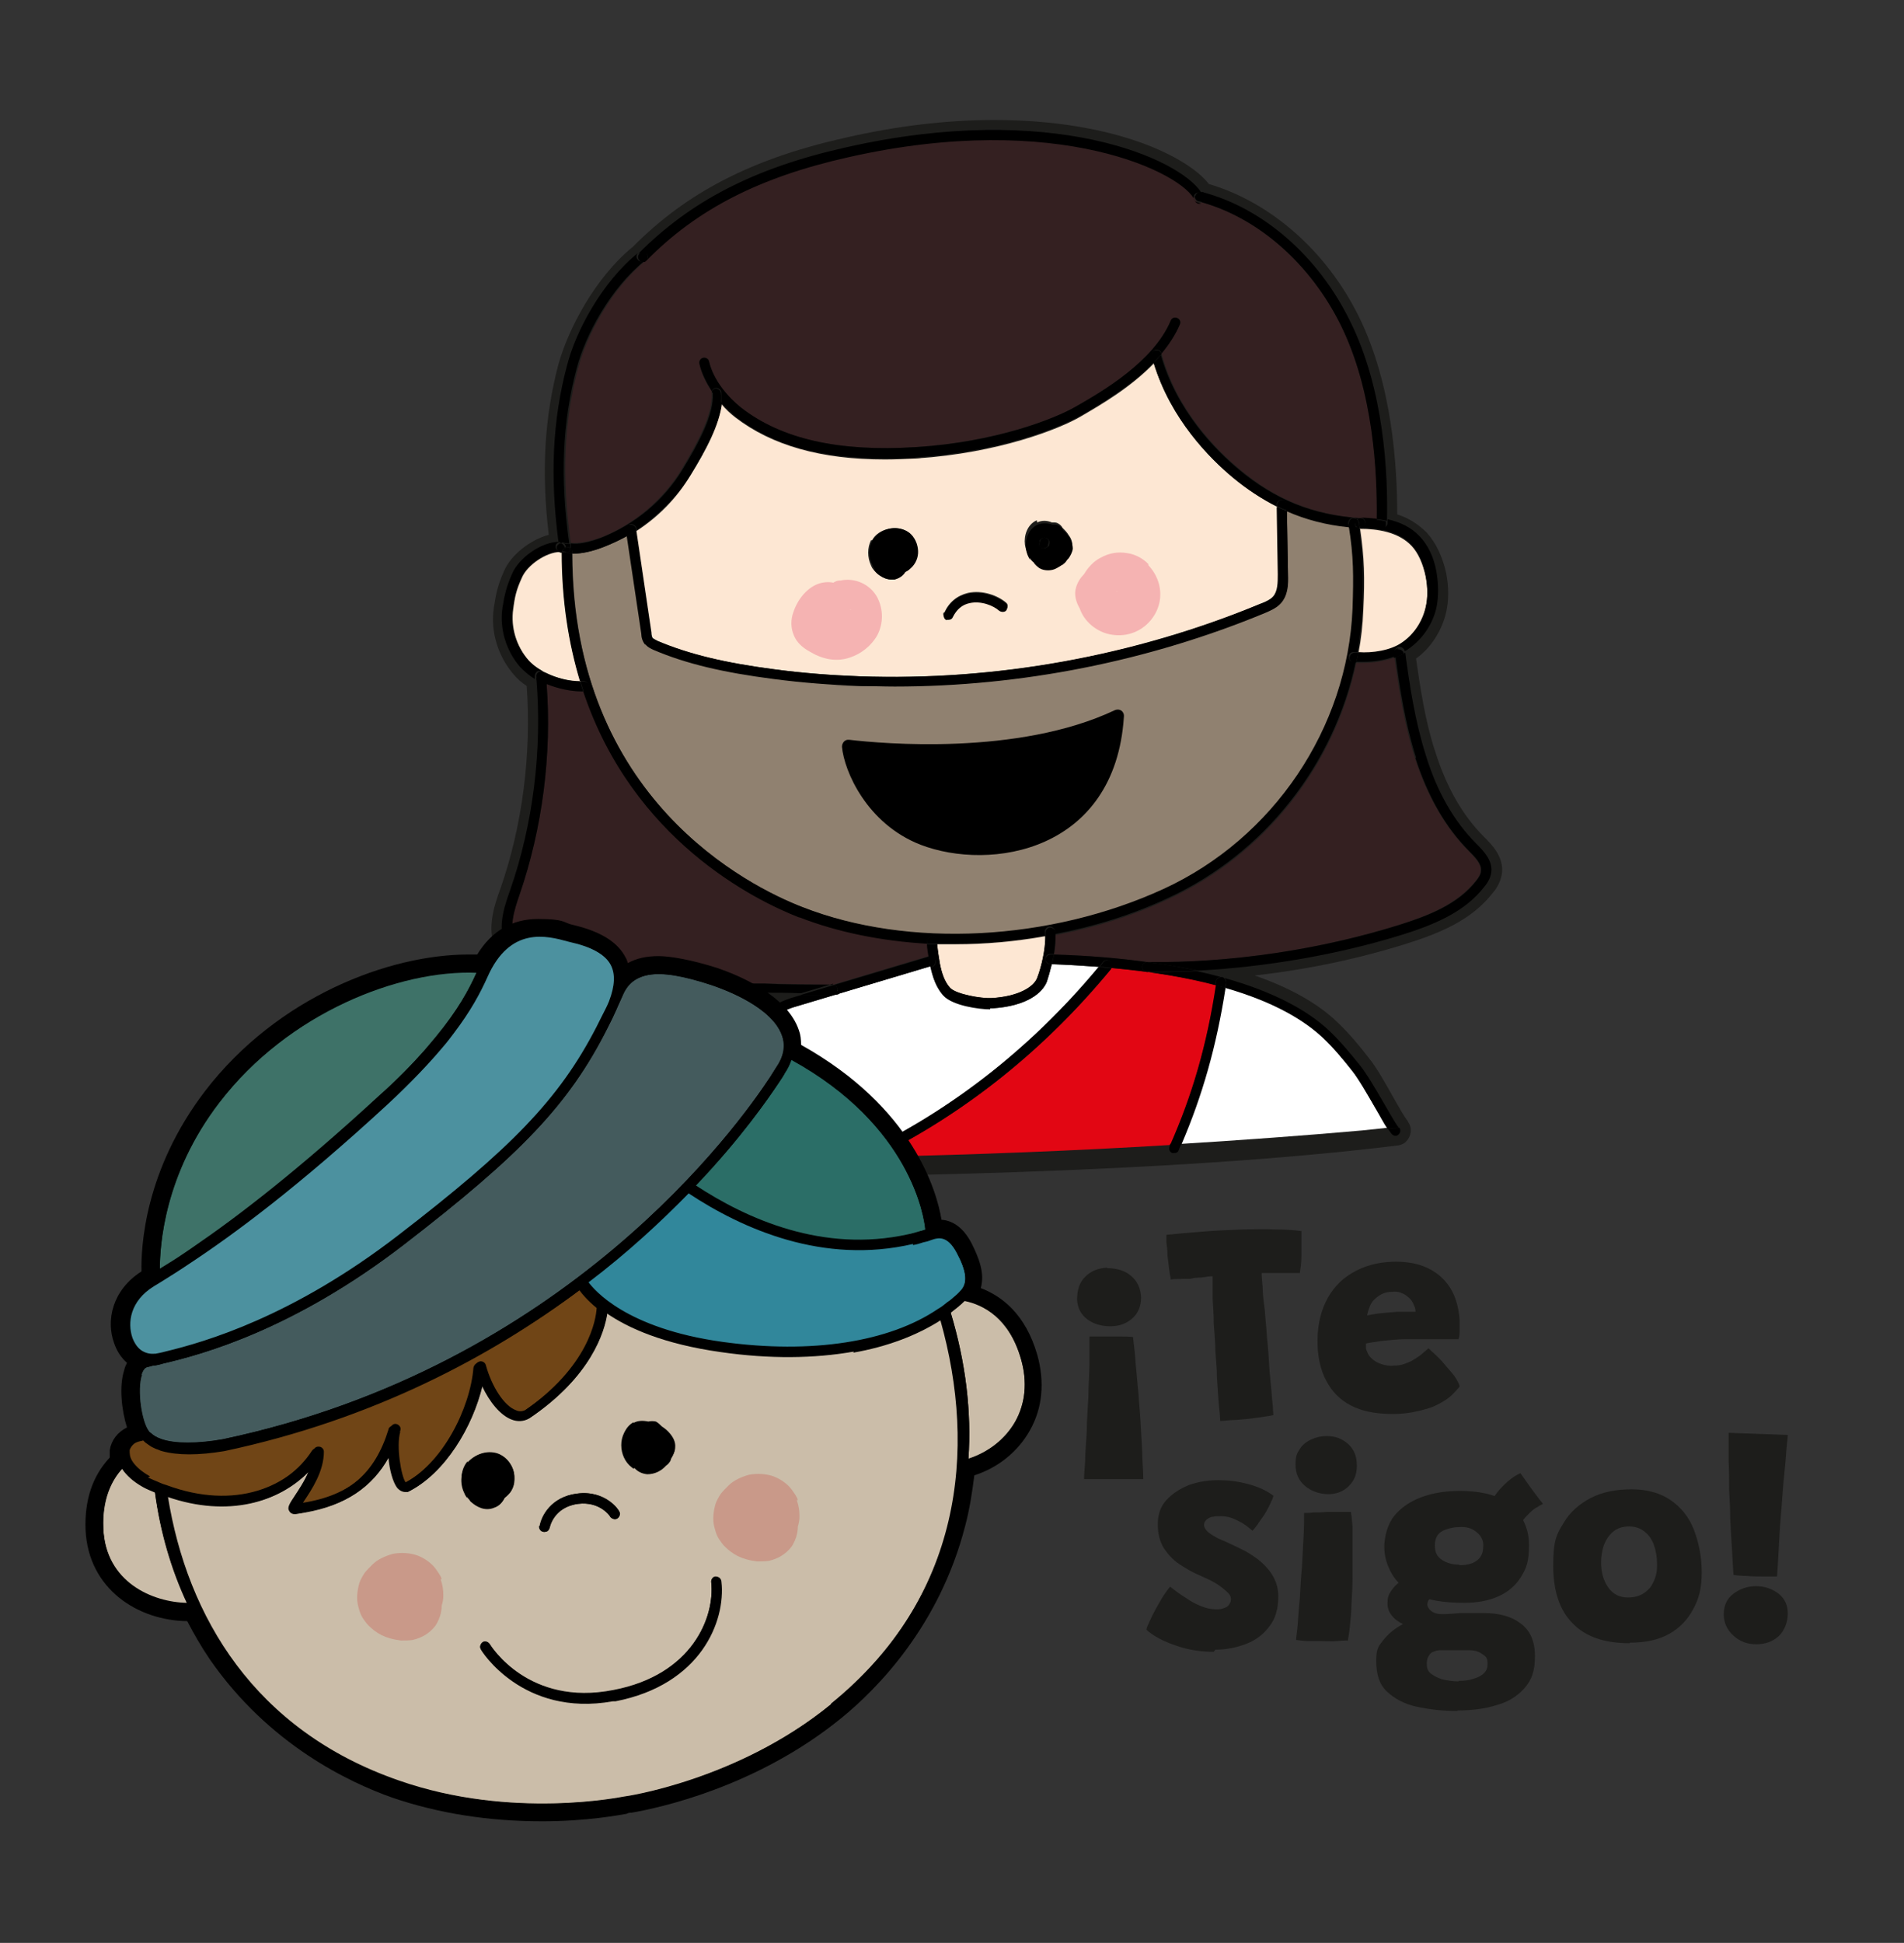
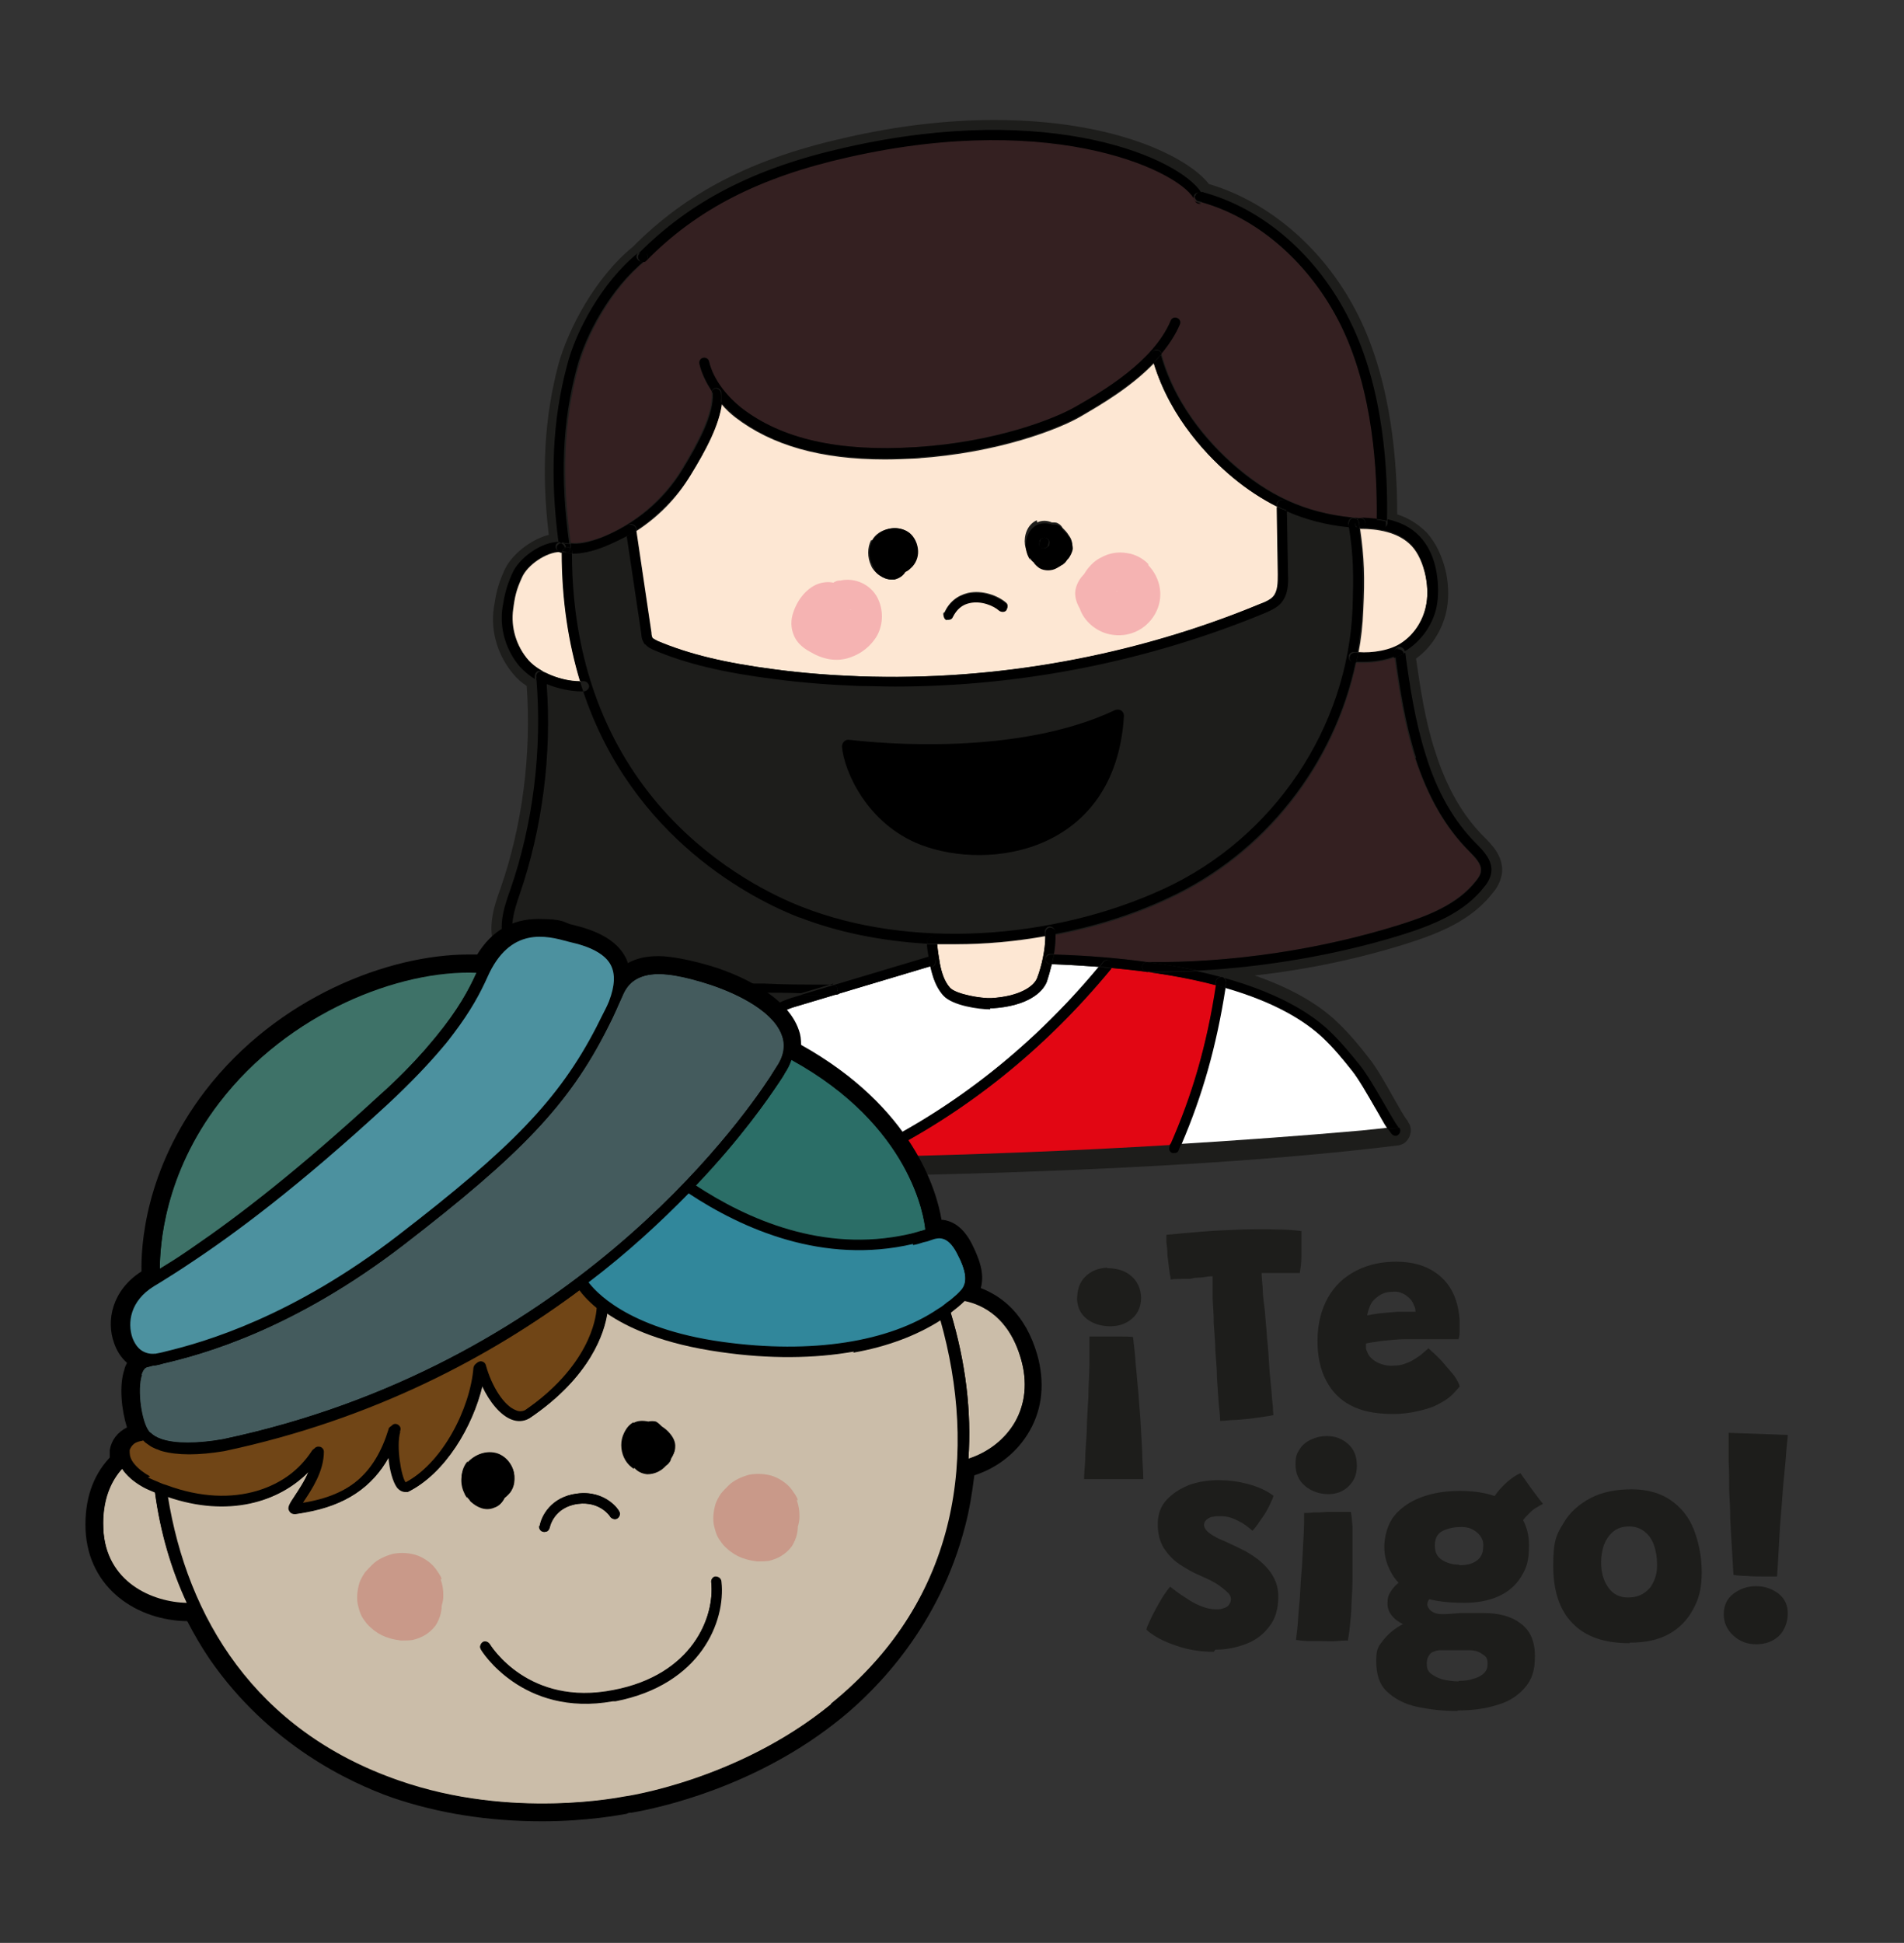
<svg xmlns="http://www.w3.org/2000/svg" id="Capa_1" viewBox="0 0 353.9 361.1">
  <rect x="0" y="0" width="353.9" height="361.1" fill="#333333" stroke="none" />
  <defs>
    <style>      .st0 {        fill: #31879b;      }      .st1 {        fill: #3e7268;      }      .st2 {        fill: #cbbda9;      }      .st3 {        fill: #ababaa;      }      .st4 {        fill: #1d1d1b;      }      .st5 {        fill: #c99989;      }      .st6 {        fill: #342021;      }      .st7 {        fill: #fde7d3;      }      .st8 {        fill: #2b6e67;      }      .st9 {        fill: #704516;      }      .st10 {        fill: #e20613;      }      .st11 {        fill: #fff;      }      .st12 {        fill: #f5b3b2;      }      .st13 {        fill: #4c919f;      }      .st14 {        fill: #908170;      }      .st15 {        fill: #445b5d;      }    </style>
  </defs>
  <g>
    <path class="st4" d="M132.6,218.8c-4.8,0-9.5,0-13.5,0-.4,0-.8-.1-1.2-.3-1.4-.7-2-2.3-1.3-3.7v-.2c3-5.9,9-14.5,14.6-20.9,2.3-2.6,5.8-5.2,9.1-7.1-1.1,0-2.2,0-3.3,0-3.5,0-7.1-.1-10.7-.4-6.1-.5-12-1.6-17.8-2.6l-6.2-1.1c-2.5-.5-7.2-1.3-9.6-5-2.6-4.1-.9-9,.3-12.3,4.1-11.7,5.8-25.1,4.9-37.7-.9-.6-1.7-1.3-2.3-2-3-3.4-4.5-8.1-3.8-12.6.4-2.6.7-4.1,1.9-6.8,1.3-3,4.9-5.8,8.3-6.7-1.4-11.7-.8-21.9,1.8-31.7,1.8-6.5,6.8-16.1,13.8-21.8,10-10.1,22.1-16.4,39.5-20.3,9.6-2.2,18.9-3.3,27.7-3.3,22.6,0,36.1,7,39.9,11.9,11.5,3.4,21.9,12.5,27.9,24.7,6.2,12.6,7.1,27.8,7.1,36.7,2.2.7,4,1.9,5.5,3.4,1.7,1.9,2.9,4.4,3.6,7.5.5,2.6.5,5.1,0,7.3-.8,3.4-2.8,6.6-5.6,8.6.8,5.5,1.7,11.7,3.6,17.4,2.1,6.6,5.1,11.8,9,15.7,1.5,1.5,3.6,3.6,3.4,6.6-.2,1.7-1,3-1.7,3.8-4,5.2-10.1,7.6-16.1,9.5-8.9,2.8-18.4,4.8-28.2,5.9,6.6,2.3,11.8,5.2,15.5,8.8,2.1,2,4,4.3,5.7,6.5,1.4,1.7,3.1,4.7,4.6,7.4,1,1.7,2,3.6,2.7,4.4,0,0,0,0,0,.1.9,1.2.6,2.9-.6,3.9-.6.4-1.2.5-1.4.5-42.8,5.3-103,5.9-126.9,5.9h0Z" />
    <path class="st7" d="M252.8,98.2s0,0,0,0c0,0,0,0,0,0,.8,5.5.9,9.2.6,15.2-.1,2.7-.4,5.4-.9,8,2.5.2,6-.4,8.1-1.8,2.2-1.6,3.8-4,4.4-6.6.4-1.7.4-3.7,0-5.8-.5-2.4-1.4-4.4-2.6-5.7-2.5-2.7-6.6-3.2-9.5-3.2h0s0,0,0,0Z" />
    <path class="st6" d="M111.4,100c6.3-2.4,11.8-7,15.3-12.8,3-5,5.8-10.2,5.6-14.1,0-.1,0-.3,0-.4-1.1-1.5-1.9-3.3-2.3-5.1-.1-.5.2-1,.7-1.1.5-.1,1,.2,1.1.7.8,3.5,3.6,6.8,6,8.6,7.4,5.8,18,8.2,32.4,7.3,14.9-1,25.9-5.3,29.7-7.5,5.1-2.9,14.5-8.4,17.7-16,.2-.5.7-.7,1.2-.5.5.2.7.7.5,1.2-.8,1.9-2,3.7-3.4,5.4,2.8,10.6,10.3,18,14.5,21.5,6.8,5.7,13.8,8.5,22.5,9.1.9,0,1.9,0,3,.2.2-8.5-.6-23.7-6.7-36.1-5.6-11.3-15.2-19.8-25.8-22.8,0,0,0,0,0,0-.5.2-1,0-1.2-.5-2-5-25.3-16.9-64.3-8.1-16.6,3.8-28.3,9.7-37.7,19.3,0,0,0,0,0,0,0,0,0,0,0,0-6.4,5.1-11.1,13.9-12.7,20-2.7,10-3.1,20.4-1.4,32.6,1.6.1,3.3-.2,5.5-1Z" />
    <path class="st7" d="M174.2,175.5c.1,1.2.3,2.4.5,3.6.3,1.6.8,3.3,1.9,4.5,1.2,1.2,5.8,2,7.7,1.9,5-.3,7.9-2.1,8.5-3.8.8-2.1,1.5-5.2,1.5-7.7-5.6,1-11.2,1.5-16.7,1.5-1.1,0-2.3,0-3.4,0Z" />
    <path class="st6" d="M217.2,167.1c-6.6,3.1-13.7,5.3-21,6.7,0,1.2,0,2.4-.3,3.6,6.5.2,12.2.7,17.3,1.4,0,0,0,0,0,0h0c15.5.2,32.1-2.3,46.8-6.9,5.4-1.7,10.9-3.9,14.3-8.2.4-.5.9-1.2.9-1.9.1-1.3-1.1-2.4-2.2-3.6-4.4-4.4-7.7-10.2-10-17.3-2-6.3-3-12.8-3.8-18.7-1.9.7-4,1-5.8,1s-.9,0-1.3,0c-4,19-16.9,35.6-34.9,43.9Z" />
    <path class="st7" d="M121.4,118.6c.2.2.5.3.8.5,5.9,2.5,12.6,4.1,21.8,5.3,5.2.7,10.6,1.1,15.8,1.3,25.3.9,51.1-3.7,74.6-13.5.9-.4,1.7-.8,2.3-1.3.9-1,.9-2.5.9-4.2l-.2-12.5c-2.8-1.4-5.5-3.2-8.2-5.4-4.2-3.5-11.6-10.8-14.7-21.3-4.3,4.5-10,7.8-13.6,9.9-3.9,2.3-15.3,6.8-30.5,7.8-2,.1-4,.2-5.9.2-11.9,0-21-2.6-27.8-7.8-.9-.7-1.8-1.5-2.6-2.5-.5,4-3,8.7-5.8,13.3-2.5,4.2-6,7.7-10,10.3l2.8,18.9c0,.4.1.9.3,1.1ZM192.8,97.1c.8-.4,1.8-.4,2.7,0,0,0,.1,0,.2,0,.4,0,.7,0,1,.2.4.2.7.6.8.8,0,0,0,0,0,0,0,0,0,0,0,0,.4.4.8.8,1.1,1.3.4.5.8,1.3.7,2.2,0,.8-.5,1.4-.8,1.8,0,0-.1.2-.2.2-.2.3-.4.6-.7.8-.1,0-.2.2-.3.2-.3.3-.7.5-1,.6-.5.2-1.1.4-1.6.4s-1.1-.1-1.6-.4c-.4-.3-.8-.6-1.1-1.1-.3-.2-.5-.5-.7-.8-.4-.6-.7-1.3-.8-2.1-.2-1.6.4-3.7,2.2-4.5ZM175.5,113.9c.9-2,2.4-3.2,4.4-3.7,2.7-.6,5.6.5,7.1,1.8.4.3.4.9,0,1.3-.3.4-.9.4-1.3,0-1-.8-3.3-1.8-5.5-1.4-1.4.3-2.5,1.2-3.1,2.6-.2.3-.5.5-.8.5s-.3,0-.4,0c-.5-.2-.7-.8-.5-1.2ZM162.1,100.4c.6-1.1,1.7-1.8,3-2.1,1.2-.3,2.5-.1,3.5.5,1,.7,1.8,1.8,1.9,3.1.2,1.3-.2,2.5-1,3.4-.4.4-.8.7-1.3,1-.5.7-1.2,1.2-2,1.4-.2,0-.4,0-.6,0-.7,0-1.5-.3-2.2-.8-.4-.3-.8-.7-1.1-1.1-.2-.2-.3-.5-.4-.7-.7-1.5-.7-3.3,0-4.7Z" />
-     <path class="st14" d="M239.4,106.6c0,1.9,0,4-1.3,5.4-.8,1-2.1,1.5-2.9,1.8-21.7,9-45.4,13.7-68.9,13.7s-4.3,0-6.5-.1c-5.3-.2-10.7-.6-16-1.3-9.3-1.2-16.2-2.9-22.3-5.4-.4-.2-1.1-.5-1.5-1-.5-.6-.7-1.4-.7-2l-2.7-18.1c-1.4.8-2.9,1.5-4.5,2.1-2.1.8-3.9,1.2-5.6,1.2s0,0-.1,0c0,45.6,32.8,61.9,42.9,65.8,19.7,7.7,46,6.3,67.1-3.4,20.4-9.4,34.2-29.9,35.1-52.1.3-6.1.2-9.7-.7-15.3-4.1-.5-8-1.4-11.6-3l.2,11.7Z" />
    <path class="st11" d="M204.3,179.7c-2.8-.2-5.7-.4-8.8-.5-.3,1.2-.6,2.3-.9,3.2-.8,2.2-3.8,4.6-10.1,5-.1,0-.3,0-.5,0-2.2,0-7-.7-8.7-2.5-1.4-1.5-2-3.5-2.4-5.3l-25.4,7.6c-3,.9-10.1,5.1-13.4,8.9-5.1,5.8-10.6,13.7-13.5,19.2h3.9c11.4,0,22.7,0,34-.2,0,0,0,0,0,0,17.5-8,32.9-19.9,45.8-35.4Z" />
    <path class="st11" d="M255.6,205.8c-1.5-2.5-3.1-5.4-4.3-6.9-1.9-2.4-3.5-4.3-5.4-6.1-3.2-3.1-8.8-6.6-18.2-9.3-1.7,10.9-4.3,20-8.2,29.1,11.2-.7,22.4-1.5,33.7-2.5l4.7-.5c-.6-1-1.4-2.4-2.3-3.9Z" />
    <path class="st10" d="M206.6,179.9s0,0,0,.1c-12.4,15.1-27.1,26.8-43.7,35,18.4-.4,36.5-1.1,54.7-2.2,4.1-9.3,6.7-18.5,8.5-29.7-5.3-1.4-11.7-2.5-19.4-3.2Z" />
    <path class="st7" d="M104.1,102.6s0,0,0,0c-2.5,0-6.1,2.4-7.1,4.8-1,2.2-1.3,3.4-1.6,5.8-.5,3.4.6,7,2.9,9.6,2,2.2,6,3.8,9.6,3.9-2.1-6.9-3.4-14.9-3.4-24-.1,0-.3,0-.4,0Z" />
-     <path class="st6" d="M148.6,170.5c-8.2-3.2-30.9-14.3-40.1-42-.1,0-.2,0-.3,0-2,0-4.4-.5-6.6-1.4,1,13.1-.8,26.9-5,39.1-1,2.9-2.3,6.5-.6,9.1,1.4,2.2,4.3,2.8,7.1,3.4l6.2,1.1c5.7,1,11.6,2.1,17.4,2.6,3.5.3,7,.3,10.5.4,1.6,0,3.2,0,4.8,0,3.8,0,7.8.2,12.8.2s0,0,.1,0l17.7-5.3c-.1-.8-.2-1.6-.3-2.4-8.4-.5-16.5-2.1-23.7-4.9Z" />
    <path d="M223.4,37.6c10.6,3,20.2,11.5,25.8,22.8,6.1,12.3,6.8,27.5,6.7,36.1.6,0,1.2.2,1.9.3.2-8.7-.5-24.4-6.9-37.2-5.9-12-16.1-20.9-27.4-23.9.2.3.3.5.4.7.2.5,0,1-.5,1.2Z" />
    <path d="M104.1,100.8c.1,0,.2,0,.3,0,0,0,0,0,.1,0,.4.1.9.2,1.3.2-1.7-12.2-1.3-22.5,1.4-32.6,1.6-6.1,6.3-14.9,12.7-20,0,0,0,0,0,0-.2.2-.4.2-.6.2s-.5,0-.7-.3c-.4-.4-.4-.9,0-1.3-6.7,5.4-11.6,14.6-13.2,20.9-2.7,10.1-3.2,20.6-1.6,32.8,0,0,0,0,.1,0h0Z" />
    <path d="M106,101.9c.2.2.4.4.4.7s0,.2,0,.3c0,0,0,0,.1,0,1.7,0,3.5-.4,5.6-1.2,1.5-.6,3-1.3,4.5-2.1l-.2-1.1c0-.5.3-1,.8-1.1.5,0,1,.3,1.1.8v.3c4.1-2.7,7.5-6.2,10.1-10.3,2.8-4.5,5.3-9.2,5.8-13.3-.6-.7-1.2-1.4-1.7-2.2,0,.1,0,.3,0,.4.2,3.9-2.5,9-5.6,14.1-3.5,5.8-8.9,10.3-15.3,12.8-2.2.8-4,1.2-5.5,1,0,.2,0,.5,0,.7,0,0,0,0,0,.1Z" />
    <path d="M104.5,102.7s0,0,0,0,0,0,0,0c0,0,0,0,0,0,0,0-.2,0-.3,0,0,0,0,0,0,0,0,0,0,0,0,0,.1,0,.3,0,.4,0Z" />
    <path d="M104.5,102.6s0,0,0,0c0,0,0,0,0,0,0,0,0,0,0,0Z" />
    <path d="M105.1,101.7s0,0,0,0c.1,0,.3,0,.4,0h0c.2,0,.4,0,.5.2,0,0,0,0,0-.1,0-.2,0-.5,0-.7-.5,0-.9,0-1.3-.2,0,0,0,0-.1,0,.4.1.6.5.6.9Z" />
    <path d="M136.7,77.4c6.8,5.3,15.9,7.8,27.8,7.8s3.8,0,5.9-.2c15.2-1,26.6-5.5,30.5-7.8,3.6-2.1,9.3-5.4,13.6-9.9-.1-.4-.2-.8-.4-1.2-.1-.5.2-1,.7-1.1.5-.1,1,.2,1.1.7,0,0,0,0,0,0,1.4-1.7,2.6-3.5,3.4-5.4.2-.5,0-1-.5-1.2-.5-.2-1,0-1.2.5-3.2,7.6-12.6,13.1-17.7,16-3.8,2.2-14.8,6.6-29.7,7.5-14.3.9-24.9-1.5-32.4-7.3-2.4-1.9-5.2-5.1-6-8.6-.1-.5-.6-.8-1.1-.7-.5.1-.8.6-.7,1.1.4,1.8,1.3,3.5,2.3,5.1.1-.3.4-.6.8-.6.5,0,1,.4,1,.9,0,.6,0,1.2,0,1.9.9,1,1.8,1.8,2.6,2.5Z" />
    <path d="M133.1,72.2c-.4,0-.7.3-.8.6.5.8,1.1,1.5,1.7,2.2,0-.6.1-1.3,0-1.9,0-.5-.5-.9-1-.9Z" />
    <path d="M215.9,65.8c-.5.6-.9,1.1-1.5,1.6,3.2,10.5,10.5,17.8,14.7,21.3,2.6,2.2,5.4,4,8.2,5.4v-.3c0-.5.4-.9.9-.9h0c.5,0,.9.4.9.9v1.2c3.6,1.6,7.5,2.6,11.6,3,0-.2,0-.4-.1-.7,0-.5.3-1,.8-1.1.3,0,.6,0,.8.3.2-.1.3-.2.5-.2,0,0,0,0,0,0-8.7-.6-15.7-3.4-22.5-9.1-4.2-3.5-11.6-10.9-14.5-21.5Z" />
    <path d="M252.8,98.2s0,0-.1,0c0,0,0,0,0,0,0,0,0,0,0,0,0,0,0,0,0,0Z" />
    <path d="M214.7,65.1c-.5.1-.8.6-.7,1.1.1.4.2.8.4,1.2.5-.5,1-1.1,1.5-1.6,0,0,0,0,0,0-.1-.5-.6-.8-1.1-.7Z" />
    <path d="M148.6,170.5c7.2,2.8,15.3,4.4,23.7,4.9,0,0,0-.2,0-.3,0-.5.3-1,.8-1,.5,0,1,.3,1,.8,0,.2,0,.3,0,.5,1.1,0,2.3,0,3.4,0,5.6,0,11.2-.5,16.7-1.5,0-.2,0-.5,0-.7,0-.5.4-1,.9-1,.5,0,1,.4,1,.9,0,.1,0,.3,0,.5,7.3-1.4,14.4-3.6,21-6.7,18-8.3,30.9-24.9,34.9-43.9-.2,0-.4,0-.5,0-.5,0-.9-.5-.8-1,0-.5.5-.9,1-.8.2,0,.4,0,.6,0,.5-2.6.8-5.3.9-8,.2-5.9.2-9.7-.6-15.2-.6,0-1.3-.1-1.9-.2.9,5.6.9,9.2.7,15.3-.9,22.2-14.7,42.7-35.1,52.1-21.1,9.7-47.4,11.1-67.1,3.4-10.1-3.9-42.8-20.2-42.9-65.8-.6,0-1.3,0-1.9-.2,0,9.1,1.3,17,3.4,24,.2,0,.5,0,.7,0,.5,0,.9.4,1,.9,0,.5-.4.9-.9,1,0,0-.1,0-.2,0,9.2,27.6,31.9,38.8,40.1,42Z" />
    <path d="M106,101.9c0,.5-.3.8-.8.9,0,0,0,0-.1,0-.2,0-.4,0-.6-.2,0,0,0,0,0,0,0,0,0,0,0,0,.6.1,1.2.2,1.9.2,0-.1,0-.2,0-.3,0-.3-.2-.6-.4-.7Z" />
    <path d="M105.2,102.8c.5,0,.8-.5.8-.9-.2-.1-.3-.2-.5-.2h0c-.1,0-.3,0-.4,0,0,.3-.2.6-.5.7,0,0,0,0,0,0,.2.1.4.2.6.2s0,0,.1,0Z" />
    <path d="M251.9,97.3c0-.3.2-.6.4-.7-.2-.2-.5-.3-.8-.3-.5,0-.8.6-.8,1.1,0,.2,0,.4.1.7.6,0,1.3.2,1.9.2,0,0,0,0,0,0-.5,0-.8-.4-.8-.9Z" />
    <path d="M120,119.8c.5.6,1.1.8,1.5,1,6.1,2.6,13,4.2,22.3,5.4,5.3.7,10.7,1.1,16,1.3,2.2,0,4.3.1,6.5.1,23.5,0,47.2-4.7,68.9-13.7.9-.4,2.1-.9,2.9-1.8,1.3-1.5,1.4-3.5,1.3-5.4l-.2-11.7c-.6-.3-1.3-.5-1.9-.8l.2,12.5c0,1.6,0,3.2-.9,4.2-.5.6-1.3,1-2.3,1.3-23.4,9.7-49.2,14.4-74.6,13.5-5.3-.2-10.6-.6-15.8-1.3-9.2-1.2-15.9-2.8-21.8-5.3-.4-.2-.7-.3-.8-.5-.2-.2-.3-.7-.3-1.1l-2.8-18.9c-.6.4-1.1.7-1.7,1.1l2.7,18.1c0,.6.2,1.4.7,2Z" />
    <path d="M118.2,98.3c0-.5-.6-.8-1.1-.8-.5,0-.9.5-.8,1.1l.2,1.1c.6-.3,1.2-.7,1.7-1.1v-.3Z" />
    <path d="M239.2,93.8c0-.5-.4-.9-.9-.9h0c-.5,0-.9.4-.9.9v.3c.6.3,1.3.6,1.9.8v-1.2Z" />
    <path d="M175.9,115.2c.1,0,.3,0,.4,0,.4,0,.7-.2.8-.5.7-1.4,1.7-2.3,3.1-2.6,2.2-.5,4.5.5,5.5,1.4.4.3,1,.3,1.3,0,.3-.4.3-1,0-1.3-1.5-1.3-4.4-2.4-7.1-1.8-2,.4-3.5,1.7-4.4,3.7-.2.5,0,1,.5,1.2Z" />
    <path d="M162.4,105.8c.3.4.6.8,1.1,1.1.7.5,1.4.8,2.2.8s.4,0,.6,0c.8-.2,1.5-.6,2-1.4.5-.2.9-.6,1.3-1,.8-.9,1.2-2.1,1-3.4-.2-1.3-.9-2.5-1.9-3.1-1-.6-2.2-.8-3.5-.5-1.3.3-2.3,1.1-3,2.1-.8,1.4-.8,3.2,0,4.7.1.3.3.5.4.7Z" />
    <path d="M191.4,103.7c.2.3.4.6.7.8.3.5.7.8,1.1,1.1.5.3,1.1.4,1.6.4s1.1-.1,1.6-.4c.4-.2.7-.4,1-.6.1,0,.2-.1.3-.2.3-.2.5-.5.7-.8,0,0,.1-.1.2-.2.3-.4.7-1.1.8-1.8,0-.9-.4-1.7-.7-2.2-.3-.5-.7-.9-1.1-1.3,0,0,0,0,0,0,0,0,0,0,0,0-.1-.2-.4-.6-.8-.8-.3-.2-.7-.2-1-.2,0,0-.1,0-.2,0-.9-.3-1.9-.3-2.7,0-1.8.8-2.4,2.9-2.2,4.5.1.8.4,1.5.8,2.1ZM193.2,100.7v-.2c.3-.5.9-.7,1.3-.5.5.2.7.8.5,1.2v.2c-.3.3-.6.5-.9.5s-.3,0-.4,0c-.5-.2-.7-.8-.4-1.2Z" />
    <path d="M193.6,101.9c.1,0,.3,0,.4,0,.3,0,.7-.2.8-.5v-.2c.3-.5.1-1-.3-1.2-.5-.2-1,0-1.2.5v.2c-.3.5-.1,1,.3,1.2Z" />
    <polygon points="252.8 98.2 252.8 98.2 252.8 98.2 252.8 98.2" />
    <path d="M256.8,98.4h0c-.5,0-.9-.4-.9-1,0-.3,0-.6,0-1-1-.1-2.1-.2-3-.2,0,0,0,0,0,0,.5,0,.9.5.9,1,0,.5-.4.9-.9.9h0c2.9,0,7,.5,9.5,3.2,1.3,1.3,2.1,3.3,2.6,5.7.4,2.1.4,4.1,0,5.8-.6,2.7-2.2,5.1-4.4,6.6-2.1,1.5-5.6,2-8.1,1.8-.1.6-.2,1.2-.4,1.8.4,0,.9,0,1.3,0,1.9,0,4-.3,5.8-1,0-.2,0-.4,0-.7,0-.5.3-1,.8-1.1.5,0,1,.3,1.1.8,0,0,0,0,0,0,.2-.1.5-.2.7-.4,2.6-1.8,4.5-4.6,5.2-7.7.4-2,.4-4.2,0-6.6-.5-2.8-1.6-5-3.1-6.6-1.7-1.8-3.8-2.7-6-3.2,0,.2,0,.5,0,.7,0,.5-.4.9-.9.9Z" />
    <path d="M255.8,97.5c0,.5.4.9.9,1h0c.5,0,.9-.4.9-.9,0-.2,0-.4,0-.7-.6-.1-1.2-.3-1.9-.3,0,.3,0,.7,0,1Z" />
    <path d="M252.3,96.5c.1.1.2.3.3.5,0,.4.1.8.2,1.2,0,0,0,0,.1,0s0,0,0,0c.5,0,.9-.4.9-.9,0-.5-.4-1-.9-1,0,0,0,0,0,0,0,0,0,0,0,0-.2,0-.4,0-.5.2Z" />
    <path d="M250.8,122.1c0,.5.3,1,.8,1,.2,0,.3,0,.5,0,.1-.6.3-1.2.4-1.8-.2,0-.4,0-.6,0-.5,0-1,.3-1,.8Z" />
    <path d="M251.9,97.3c0,.5.4.8.8.9,0-.4-.1-.8-.2-1.2,0-.2-.1-.3-.3-.5-.2.2-.4.4-.4.7Z" />
    <path d="M100.5,124.7c.5,0,1,.3,1,.8,0,.5,0,1.1,0,1.6,2.2.9,4.6,1.4,6.6,1.4.1,0,.2,0,.3,0-.2-.6-.4-1.2-.6-1.9-3.6,0-7.6-1.7-9.6-3.9-2.3-2.6-3.4-6.1-2.9-9.6.4-2.4.6-3.6,1.6-5.8,1-2.4,4.6-4.8,7.1-4.8-.5-.1-.8-.6-.7-1.1,0-.3.3-.5.6-.6,0,0,0,0,0-.1-3.2,0-7.4,2.9-8.7,5.9-1.1,2.5-1.4,3.9-1.8,6.3-.6,4,.7,8.1,3.3,11.1.8.8,1.7,1.6,2.7,2.2,0-.2,0-.3,0-.5,0-.5.3-1,.8-1Z" />
    <path d="M104.5,100.8c0,0-.2,0-.3,0h0s0,0-.1,0c0,0,0,0,0,.1.1,0,.3,0,.4,0Z" />
    <path d="M104.5,102.6c-.1-.1-.3-.3-.3-.5,0-.4,0-.8-.1-1.1-.3.1-.5.3-.6.6-.1.5.2,1,.7,1.1,0,0,0,0,0,0,.1,0,.2,0,.3,0Z" />
    <path d="M104.5,102.6s0,0,0,0c0-.3.2-.6.5-.7,0,0,0,0,0,0,0-.4-.3-.7-.6-.9-.2,0-.3,0-.4,0,0,.4,0,.8.1,1.1,0,.2.1.4.3.5Z" />
-     <path d="M109.6,127.6c0-.5-.5-.9-1-.9-.2,0-.5,0-.7,0,.2.6.4,1.3.6,1.9,0,0,.1,0,.2,0,.5,0,.9-.5.9-1Z" />
    <path d="M105.1,101.8c-.3.1-.5.4-.5.7.3-.1.5-.4.5-.7Z" />
    <path d="M184,187.4c.2,0,.3,0,.5,0,6.3-.4,9.3-2.9,10.1-5,.3-.9.6-2,.9-3.2-.1,0-.2,0-.3,0-.5,0-.9-.4-.9-1,0-.5.5-1,1-.9.2,0,.4,0,.6,0,.2-1.2.3-2.5.3-3.6-.6.1-1.2.2-1.9.3,0,2.5-.7,5.6-1.5,7.7-.6,1.7-3.4,3.5-8.5,3.8-1.9.1-6.6-.7-7.7-1.9-1.1-1.2-1.6-3-1.9-4.5-.2-1.2-.4-2.4-.5-3.6-.6,0-1.3,0-1.9,0,0,.8.2,1.6.3,2.4h.1c.5-.2,1,0,1.2.6.1.5-.1,1-.6,1.2h-.3c.4,1.9,1,3.9,2.4,5.4,1.7,1.8,6.5,2.5,8.7,2.5Z" />
    <path d="M195.2,172.4c-.5,0-.9.5-.9,1,0,.2,0,.5,0,.7.6-.1,1.2-.2,1.9-.3,0-.2,0-.3,0-.5,0-.5-.5-.9-1-.9Z" />
    <path d="M173.1,174.1c-.5,0-.9.5-.8,1,0,0,0,.2,0,.3.6,0,1.3,0,1.9,0,0-.2,0-.3,0-.5,0-.5-.5-.9-1-.8Z" />
    <path d="M134.1,196.1c3.3-3.8,10.4-8,13.4-8.9l25.4-7.6s0,0,0-.1c-.1-.6-.2-1.2-.3-1.7l-17.7,5.3c.4,0,.8.4.8.9s-.4.9-.9.9c-2.1,0-4,0-5.8,0l-2,.6c-3.3,1-10.7,5.4-14.3,9.4-5.6,6.3-11.4,14.7-14.2,20.5h2.1c2.9-5.6,8.4-13.4,13.5-19.3Z" />
    <path d="M173.9,178.4c-.1-.5-.7-.8-1.2-.6h-.1c0,.6.2,1.2.3,1.8,0,0,0,0,0,.1h.3c.5-.2.8-.8.6-1.3Z" />
    <path d="M206.5,180s0,0,0-.1c-.7,0-1.5-.1-2.3-.2-12.9,15.5-28.3,27.4-45.8,35.4,0,0,0,0,0,0,1.5,0,2.9,0,4.4,0,16.6-8.2,31.3-20,43.7-35Z" />
    <path d="M154.8,183c-5,0-9,0-12.8-.2-1.6,0-3.2,0-4.8,0-3.4,0-7-.1-10.5-.4-5.9-.5-11.7-1.5-17.4-2.6l-6.2-1.1c-2.9-.5-5.8-1.2-7.1-3.4-1.6-2.6-.4-6.2.6-9.1,4.2-12.2,6-26,5-39.1-.7-.3-1.3-.6-1.9-1,1.1,13.2-.6,27.1-4.9,39.4-1.1,3.1-2.6,7.4-.5,10.7,1.8,2.8,5.2,3.6,8.4,4.2l6.2,1.1c5.7,1.1,11.7,2.1,17.6,2.6,3.5.3,7.1.3,10.6.4,1.6,0,3.2,0,4.8,0,2.2,0,4.5,0,7,.1l6-1.8s0,0-.1,0Z" />
    <path d="M101.5,125.6c0-.5-.5-.9-1-.8-.5,0-.9.5-.8,1,0,.2,0,.3,0,.5.6.4,1.3.7,1.9,1,0-.5,0-1.1,0-1.6Z" />
    <path d="M155.7,184c0-.5-.3-.8-.8-.9l-6,1.8c1.8,0,3.7,0,5.8,0s.9-.4.9-.9Z" />
    <path d="M263.1,140.9c2.3,7.1,5.6,12.9,10,17.3,1.1,1.1,2.3,2.3,2.2,3.6,0,.7-.5,1.4-.9,1.9-3.4,4.4-8.9,6.5-14.3,8.2-14.7,4.6-31.4,7.1-46.8,6.9h0s0,0,0,0c3.4.5,6.6,1,9.4,1.6,12.9-.7,26.1-3,38-6.7,5.7-1.8,11.5-4.1,15.2-8.9.6-.7,1.2-1.7,1.3-2.8.2-2.1-1.4-3.8-2.8-5.2-4.1-4.1-7.3-9.6-9.4-16.5-2-6.3-3-13-3.8-19-.5.3-1.1.6-1.8.8.8,5.9,1.8,12.4,3.8,18.7Z" />
    <path d="M259.9,120.5c-.5,0-.9.5-.8,1.1,0,.2,0,.4,0,.7.6-.2,1.2-.5,1.8-.8,0,0,0,0,0,0,0-.5-.6-.9-1.1-.8Z" />
    <path d="M226,183.1c-1.7,11.2-4.4,20.4-8.5,29.7.7,0,1.4,0,2.1-.1,3.9-9.1,6.5-18.2,8.2-29.1-.6-.2-1.2-.3-1.8-.5Z" />
    <path d="M120.2,47.2c.3.4.3.9-.1,1.3,0,0,0,0,0,0,9.4-9.6,21.1-15.6,37.7-19.3,39-8.8,62.3,3.1,64.3,8.1.2.5.7.7,1.2.5,0,0,0,0,0,0-.2,0-.5-.1-.7-.2-.5-.1-.8-.6-.7-1.1s.6-.8,1.1-.7c0,0,.2,0,.3,0-4-6.3-27.8-17.1-66.1-8.4-17,3.8-28.9,10-38.6,19.8,0,0,0,0,0,0,0,0,0,0,0,0,.4-.3,1-.3,1.3.1Z" />
    <path d="M222.1,36.3c-.1.5.2,1,.7,1.1.2,0,.5.1.7.2.4-.2.7-.7.5-1.2,0-.2-.2-.5-.4-.7,0,0-.2,0-.3,0-.5-.1-1,.2-1.1.7Z" />
    <path d="M118.8,48.4c.2.2.4.3.7.3s.4,0,.6-.2c.4-.3.4-.9.1-1.3-.3-.4-.9-.5-1.3-.1,0,0,0,0,0,0-.4.4-.4,1,0,1.3Z" />
-     <path d="M253.5,212s0,0,0,0h-.1s0,0,.1,0Z" />
    <path d="M118.8,216.8c.1,0,.3,0,.4,0,.3,0,.7-.2.8-.5.2-.3.3-.7.5-1h-2.1c0,0,0,.1,0,.2-.2.5,0,1,.4,1.2Z" />
    <path d="M158,216.3c.2.3.5.5.8.5s.3,0,.4,0c1.2-.5,2.4-1.2,3.5-1.7-1.5,0-2.9,0-4.4,0-.4.2-.6.7-.4,1.2Z" />
    <path d="M217.4,213.1c-.2.5,0,1,.5,1.2.1,0,.3,0,.4,0,.4,0,.7-.2.8-.6.2-.4.3-.8.5-1.2-.7,0-1.4,0-2.1.1,0,.1,0,.2-.1.3Z" />
    <path d="M253.4,212s0,0,0,0c0,0,0,0,0,0h0Z" />
    <path d="M213.2,180.6c-.5,0-.9-.4-.9-.9,0-.5.4-.9.9-.9-5.1-.7-10.8-1.2-17.3-1.4-.1.6-.2,1.2-.4,1.8,3.1.1,6,.3,8.8.5.2-.3.5-.6.7-.9.3-.4.9-.5,1.3-.1.4.3.4.8.2,1.2,7.8.7,14.1,1.8,19.4,3.2,0-.2,0-.5.1-.7,0-.5.6-.9,1.1-.8.5,0,.9.5.8,1.1,0,.3-.1.6-.2.9,9.4,2.7,14.9,6.2,18.2,9.3,1.9,1.8,3.5,3.7,5.4,6.1,1.2,1.5,2.9,4.4,4.3,6.9.9,1.5,1.6,2.9,2.3,3.9l2.1-.2c-.7-.9-1.7-2.7-2.8-4.6-1.5-2.6-3.2-5.5-4.5-7.1-1.7-2.1-3.5-4.3-5.6-6.3-4-3.8-11.4-8.2-24.6-11.1-2.6.1-5.2.2-7.8.2-.6,0-1.1,0-1.6,0Z" />
    <path d="M194.3,178.2c0,.5.4.9.9,1,.1,0,.2,0,.3,0,.1-.6.3-1.2.4-1.8-.2,0-.4,0-.6,0-.5,0-.9.4-1,.9Z" />
    <path d="M206.4,178.7c-.4-.3-1-.3-1.3.1-.2.3-.5.6-.7.9.8,0,1.5.1,2.3.2.2-.4.2-.9-.2-1.2Z" />
    <path d="M212.3,179.7c0,.5.4.9.9.9.5,0,1.1,0,1.6,0,2.6,0,5.1,0,7.8-.2-2.9-.6-6-1.2-9.4-1.6-.5,0-.9.4-.9.9Z" />
    <path d="M227.9,182.7c0-.5-.3-1-.8-1.1-.5,0-1,.3-1.1.8,0,.2,0,.5-.1.7.6.2,1.2.3,1.8.5,0-.3.1-.6.2-.9Z" />
    <path d="M258.6,210.7c.2.2.5.4.7.4s.4,0,.6-.2c.4-.3.5-.9.2-1.3,0,0,0,0,0,0l-2.1.2c.2.4.5.7.7,1Z" />
    <g>
      <path class="st12" d="M213.5,104.9c-1-1.1-2.5-1.9-4-2.1-1.8-.3-3.4,0-5,.9-1.2.6-2.3,1.8-3,3-.7.7-1.2,1.5-1.5,2.5-.4,1.3,0,2.7.7,3.9.8,2.4,3.1,4.3,5.6,4.8,3.4.7,6.7-.8,8.4-3.8,1.7-3,1.1-6.6-1.3-9.1ZM208.7,110.3s0,0,0,0c0,0,0,0,0,0,0,0,0,0,0,0,0,0,0,0,0,0,0,0,0,0,0,0,0,0,0,0,0,0,0,0,0,0,0,0,0,0,0,0,0,0,0,0,0,0,0,0,0,0,0,0,0,0,0,0,0,0,0,0,0,0,0,0,0,0,0,0,0,0,0,0ZM207,110s0,0,0,0c0,0,0,0,0,0,0,0,0,0,0,0,0,0,0,0,0,0,0,0,0,0,0,0,0,0,0,0,0,0,0,0,0,0,0,0,0,0,0,0,0,0,0,0,0,0,0,0,0,0,0,0,0,0,0,0,0,0,0,0,0,0,0,0,0,0,0,0,0,0,0,0,0,0,0,0,0,0ZM207.3,109.7s0,0-.1,0c0,0,0,0,0,0,0,0,0,0,0,0,0,0,0,0,0,0,0,0,0,0,0,0,0,0,0,0,0,0,0,0,.1,0,.2,0ZM207.2,109.8h0s0,0,0,0ZM207.1,109.9s0,0,0,0c0,0,0,0,0,0,0,0,0,0,0,0,0,0,0,0,0,0ZM207.1,109.9s0,0,0,0c0,0,0,0,0,0h0ZM207.2,109.8s0,0,0,0c0,0,0,0,0,0,0,0,0,0,0,0,0,0,0,0,0,0ZM207.1,109.6s0,0,0,0c0,0,0,0,0,0,0,0,0,0,0,0ZM207,109.9s0,0,0,0c0,0,0,0,0,0,0,0,0,0,0,0,0,0,0,0,0,0ZM207.2,109.9s0,0,0,0c0,0,0,0,0,0,0,0,0,0,0,0,0,0,0,0,0,.1,0,0,0,0,0,.1,0,0,0,0,0,0,0,0,0,0,0,0,0,0,0,0,0,0,0,0,0,0,0,0,0,0,0,0,0,0ZM207.6,110s0,0,0,0c0,0,0,0-.1-.1,0,0,0,0,.1,0ZM206.4,109.8s0,0,0,0c0,0,0,0,0,0,0,0,0,0,0,0,0,0,0,0,0,0ZM207.5,110.2s0,0,.2,0c0,0,0,0,0,0,0,0,0,0,0,0,0,0,0,0-.1,0Z" />
      <path class="st3" d="M206.9,111.2s0,0,0,0c0,0,0,0,0,0,0,0,0,0,0,0,0,0,0,0,0,0Z" />
      <path class="st12" d="M207.2,111.2s0,0,0,0c0,0,0,0,0,0,0,0,0,0,0,0,0,0,0,0,0,0Z" />
      <path class="st3" d="M208.6,111.5s0,0,0,0c0,0,0,0,0,0,0,0,0,0,0,0,0,0,0,0,0,0,0,0,0,0,0,0Z" />
      <path class="st12" d="M156,107.9c-.4,0-.8.2-1.1.4-.9-.2-1.9-.1-2.8.2-2.4.9-4.1,3.3-4.8,5.8-.4,1.5-.2,3,.5,4.3.6,1.1,1.6,1.9,2.7,2.5,2.3,1.4,4.9,2,7.5,1.1,2.1-.7,4-2.2,5.1-4.2,1.1-2.2,1.1-4.7,0-6.9-1.3-2.5-4.2-3.8-6.9-3.2ZM158.2,113.4s0,0,0,0c-.1,0-.2-.2-.2-.2,0,0,0,0,.1.1ZM158.5,115.3c0-.1,0,0,0,0h0Z" />
    </g>
    <path d="M157.9,137.5c6,.7,31.3,3,49.3-5.5.9-.4,1.8.2,1.7,1.2-1.6,25.1-24.8,28.8-37.8,23.8-10-3.9-14.2-13.7-14.6-18.2,0-.8.6-1.4,1.3-1.3Z" />
  </g>
  <g>
    <path d="M100.7,338.5c-10,0-19.3-1.5-27.8-4.4-7.9-2.8-22.9-9.8-33.9-25.7-1.5-2.2-2.9-4.6-4.2-7.1-9.1-.1-18.4-5.9-18.9-17-.2-5.5,1.3-10,4.5-13.4,0-.5,0-1,0-1.4.3-1.8,1.4-3.3,3.2-4.2-1-3.2-1.5-7.7-.5-10.7.1-.5.3-.9.5-1.3-1.1-1-1.9-2.2-2.4-3.7-1.5-4.1-.4-9.8,5.1-13.3-.1-4.4.5-18.7,11.8-33.5,13.5-17.6,34.3-25.4,49-25.4s1,0,1.6,0c2.7-4.4,6.5-6.6,11.3-6.6s4.7.6,6.1,1l.8.2c4.9,1.2,8,3.2,9.4,6,.2.3.3.7.4,1,1.6-.9,3.5-1.3,5.7-1.3s6.2.7,10.9,2.2c3.8,1.3,13,5,15.2,11.6.3.8.4,1.7.4,2.7,20.8,11.6,25.2,27.1,26.1,32.5,1.7.1,3.9,1.1,5.6,4.4,1.3,2.6,2.5,5.5,1.7,8.3,3.9,1.5,8.3,4.8,10.5,12.4,1.4,5,1,9.9-1.4,14.1-2.2,3.9-5.9,6.9-10.3,8.3-.4,3.2-.9,6.4-1.7,9.4-4.8,18.7-16.5,30.4-23,35.7-15.7,12.8-33.8,16.7-39,17.6-.5,0-.8.1-.9.2-1.2.2-7.3,1.4-15.8,1.4s0,0,0,0Z" />
    <g>
      <path class="st2" d="M28.8,277.3c-.7-.3-1.4-.6-2.2-1-1.8-1-3.1-2.1-3.9-3.4-2,2.2-3.8,5.7-3.5,11.1.4,10.1,9.2,13.8,15.6,13.9-3-6.4-5-13.3-6-20.7Z" />
      <path class="st8" d="M145.8,199.5c0,.2-.4.7-1,1.6-2,3.1-7.1,10.4-15.5,19.2,9.6,6.3,23.7,12.6,39.5,9.1.6-.1,1.2-.3,1.9-.5.4-.1.9-.2,1.3-.4-.2-2.3-2.7-19.4-24.9-31.6-.3.9-.7,1.7-1.3,2.6h0Z" />
      <path class="st9" d="M27.5,274.6c.4.2.7.3,1.1.5.8.3,1.5.7,2.3.9,12.9,4.8,23,.3,27.5-6.7.2-.4.7-.5,1.1-.4.4.1.7.5.7.9,0,3.7-2.3,7.1-3.7,9.2,0,0-.1.2-.2.3,8.9-1.4,13.8-5.8,16.3-13.9,0,0,0,0,0-.1.2-.5.7-.8,1.2-.6.5.2.8.7.6,1.2s0,.1,0,.2c-.8,2.7.2,8.4,1,9.4,7.2-3.8,12.3-14.1,13-21.6,0-.5.4-.8.9-.9.5,0,.9.3,1,.7,1.1,4,3.4,7.6,5.6,8.4.6.3,1.2.2,1.7,0,12.3-8.3,13.5-17.3,13.7-19.3-1.8-1.4-2.8-2.7-3.2-3.3-16.4,12.2-38.2,24-66,29.9h0c-4.7.8-8.7.8-11.6,0-.4-.1-.8-.2-1.1-.4-.4-.1-.7-.3-1-.5-.4-.2-.7-.4-1-.7-.2-.1-.3-.3-.4-.4,0,0-.2.1-.3.1-1.4.3-2.3,1.1-2.6,2,0,0,0,0,0,.1,0,.5,0,1.1.4,1.8.5.9,1.6,2,3.4,3Z" />
      <path class="st13" d="M28.9,251.8c0,0,.1,0,.2,0,.5-.1,1.1-.3,1.8-.4,7.5-1.8,23.7-6.5,43.3-21.6,20.9-16.1,29.8-25.2,36.9-38.8.3-.6.6-1.2.9-1.8.5-.9.9-1.9,1.4-2.9,1.1-2.9,1.1-5.1.3-6.8-1-1.9-3.4-3.4-7.3-4.3l-.8-.2c-4-1.1-10.8-2.9-15,6.6-1.3,2.9-3.1,6.3-6.3,10.5-.6.8-1.2,1.6-1.9,2.4-2.6,3.1-5.9,6.6-10.3,10.7-16.7,15.4-28.6,24.2-37.1,29.8-.9.6-1.8,1.2-2.6,1.7-1.3.8-2.5,1.6-3.7,2.3-4.6,2.8-5,6.9-4.1,9.6.7,1.9,2.3,3.6,4.4,3.4Z" />
      <path class="st15" d="M28,266.3c.5.5,1.2.9,2.1,1.2,2.6.9,6.6.9,11.3,0,63.9-13.5,95.9-58.4,101.8-67.4.6-1,1-1.5,1-1.6,0,0,0,0,0,0,0,0,0,0,0,0,1.5-2.1,1.9-4,1.2-5.9-1.7-5.3-10.4-8.6-13.1-9.5-5.2-1.8-9.1-2.4-11.8-1.9-2.4.4-3.9,1.7-4.8,3.9-.3.7-.6,1.3-.9,2,0,0,0,0,0,0,0,0,0,0,0,0-.3.7-.7,1.5-1,2.2-.3.6-.6,1.2-.9,1.8-7.2,14.3-16.3,23.6-37.8,40.2-20.5,15.8-37.4,20.4-44.7,22.1-.5.1-.9.2-1.2.3,0,0,0,0,0,0h0c-.2,0-.4,0-.5.1,0,0-.1,0-.2,0-.5.1-1,.2-1.2.3-.5.1-.9.8-1,1.4-.9,2.9,0,8.9,1.3,10.5,0,.1.2.2.3.3Z" />
      <path class="st2" d="M90.2,275.8s0,0,0,0c0,0,0,0,0,0,0,0,0,0,0,0,0,0,0,0,0,0Z" />
      <path class="st2" d="M90,275.9s0,0,0,0c0,0,0,0,0,0,0,0,0,0,0,0Z" />
      <path class="st0" d="M169.7,231.2c-16.7,3.9-31.7-2.8-41.7-9.4-5.1,5.2-11.3,11-18.7,16.6,1.1,1.5,6.9,8.7,25,11.2,16.6,2.3,31,0,40-6.1.6-.4,1.2-.8,1.8-1.3.3-.2.5-.4.8-.6.6-.5,1.2-1.1,1.7-1.6,0,0,0,0,.1-.1,1.2-1.6,1-3.6-.9-7.1-1.7-3.2-3.4-2.7-4.2-2.5l-.6.2c-.5.2-.9.3-1.4.4-.6.2-1.2.4-1.9.5Z" />
      <path class="st2" d="M158.7,251.2c-7.3,1.3-15.7,1.4-24.7.1-10.7-1.5-17.3-4.5-21.2-7.2-.5,3.5-3,11.8-14.4,19.5-1,.6-2.2.7-3.4.2-2-.8-4-3.2-5.4-6.2-1.8,7.5-6.9,16.3-13.8,19.7-.1,0-.3,0-.4,0-.4,0-1-.1-1.6-.8-.8-1.1-1.4-3.3-1.6-5.6-3.1,5.6-8.1,8.9-15.4,10.2-.6.1-1.2.2-1.8.3h0c-.7.1-1.1-.3-1.2-.5-.5-.7,0-1.4,1-2.9.7-1.1,1.8-2.7,2.5-4.4-5.5,5.6-14.9,8.5-26.2,4.6,3.6,22.3,16,43.5,42.9,52.8,21.1,7.3,41.7,3,41.9,3,.3,0,21.1-3,38.4-17.1,24.5-19.9,27.3-47.4,20.5-71.5-4.4,2.8-9.9,4.9-16.2,6ZM117.7,264.5c.8-.5,1.8-.5,2.8-.3.5-.1.9-.1,1.4,0,.4.2.8.6,1.1.9.6.4,1.1.8,1.5,1.3.6.7,1.1,1.6,1,2.6,0,.7-.4,1.4-.8,2.1,0,0,0,.2,0,.2-.2.4-.5.6-.8.9-.9,1-2.1,1.6-3.5,1.6-1,0-1.8-.5-2.4-1.2-.1,0-.3-.1-.4-.3-2.5-1.9-2.7-6.4.2-8ZM100.3,283.6c.3-1.8,2.1-5.4,6.9-6,5.3-.7,7.7,3.1,7.8,3.3.3.4.1,1-.3,1.3-.4.3-1,.1-1.3-.3,0-.1-1.9-2.9-6-2.4-4.6.6-5.3,4.4-5.3,4.4,0,.4-.4.7-.8.8s-.2,0-.3,0c-.5,0-.9-.6-.8-1.1ZM86.9,271.8c1.4-1.5,3.5-2.3,5.5-1.7,1.8.6,3.1,2.4,3.2,4.2,0,1-.1,2-.7,2.9-.3.4-.7.8-1.1,1.1-.4.8-1,1.5-1.9,1.8-1.6.6-3.2,0-4.4-1.1,0,0,0,0-.1-.1,0,0-.2-.2-.2-.3-.1-.1-.2-.3-.4-.5-.2-.3-.4-.6-.5-.9-.8-1.8-.7-4.1.6-5.6ZM114.4,316.1c-.2,0-.3,0-.5,0-16.8,3-24.4-9.5-24.5-9.6-.3-.4-.1-1,.3-1.3.4-.3,1-.1,1.3.3.3.5,7.3,11.7,23,8.6,14.7-2.8,18.9-13.6,18.2-20.1,0-.5.3-1,.8-1,.5,0,1,.3,1,.8.8,7.2-3.8,19.1-19.7,22.2Z" />
      <path class="st2" d="M179.3,241.7c-.8.8-1.7,1.5-2.6,2.2,2.8,9.3,3.9,18.4,3.3,27.2,3.7-1.2,6.8-3.6,8.7-6.9,1.9-3.4,2.3-7.4,1.1-11.6-2.2-7.8-7.1-10.2-10.5-10.9Z" />
      <path class="st1" d="M36,231.8c8.2-5.6,19.4-14.1,34.5-28.1,3.4-3.1,6.1-5.9,8.3-8.3.8-.9,1.6-1.8,2.2-2.6,4.1-4.9,6.1-8.8,7.6-12,0,0,0,0,0,0-14.3-.6-35,7.4-47.8,24.1-10.3,13.4-11.1,26.7-11.1,31.1,1.1-.7,2.2-1.4,3.5-2.2.9-.6,1.8-1.2,2.8-1.9Z" />
      <path d="M86.8,278.2c.1.2.2.3.4.5,0,0,.2.2.2.3,0,0,0,0,.1.1,1.2,1.1,2.8,1.8,4.4,1.1.9-.3,1.5-1,1.9-1.8.4-.3.8-.7,1.1-1.1.6-.9.8-1.8.7-2.9-.1-1.8-1.4-3.7-3.2-4.2-2-.6-4.1.1-5.5,1.7-1.3,1.5-1.5,3.8-.6,5.6.1.3.3.6.5.9ZM90.2,275.8s0,0,0,0c0,0,0,0,0,0,0,0,0,0,0,0,0,0,0,0,0,0ZM90,275.9s0,0,0,0c0,0,0,0,0,0,0,0,0,0,0,0Z" />
      <path d="M117.9,272.8c.6.7,1.4,1.1,2.4,1.2,1.4,0,2.6-.6,3.5-1.6.3-.2.6-.5.8-.9,0,0,0-.2,0-.2.4-.6.8-1.3.8-2.1,0-1-.4-1.9-1-2.6-.4-.5-1-.9-1.5-1.3-.3-.4-.7-.7-1.1-.9-.4-.2-.9-.2-1.4,0-.9-.2-1.9-.2-2.8.3-2.9,1.6-2.7,6.1-.2,8,.1.1.3.2.4.3Z" />
      <path d="M180.5,240.2c1.5-2.7.4-5.7-1.1-8.5-1.4-2.7-3.3-3.9-5.6-3.6-.4-3.5-3.4-20.7-26.3-33.1.1-1,0-2.1-.3-3.1-2-6.2-11.4-9.7-14.3-10.7-6.5-2.2-13.3-3.6-17.1.3,0-1-.3-2-.7-2.9-1.3-2.4-4.1-4.2-8.5-5.3l-.8-.2c-3.8-1-11.3-3-16.2,5.7-14.9-.9-36.8,7.2-50.3,24.8-11.8,15.4-11.6,30.3-11.4,33.4-.1,0-.3.2-.4.2-5.2,3.1-6.2,8.2-4.9,11.8.6,1.8,1.7,3.1,3.1,3.9-.4.4-.9,1-1.2,2-1,3.1-.3,8.3,1,11.1-2,.6-3.4,1.8-3.7,3.6,0,.6,0,1.1.1,1.7-2.5,2.5-4.8,6.5-4.6,12.9.5,10.6,9.5,15.9,18.3,15.6,1.3,2.7,2.8,5.3,4.5,7.7,10.7,15.6,25.4,22.5,33.2,25.2,21.6,7.5,42.7,3,42.8,3,0,0,.4,0,.9-.2,4.3-.8,22.7-4.6,38.4-17.3,6.4-5.2,17.8-16.6,22.6-35,.9-3.3,1.5-6.7,1.8-10.2,0,0,0,0,0,0,4.4-1.2,8.2-4.1,10.4-7.9,2.2-3.8,2.6-8.3,1.3-13-2.3-7.9-7.2-10.8-11-11.9ZM173.6,230.1c.8-.2,2.6-.7,4.2,2.5,1.8,3.6,2.1,5.6.9,7.1,0,0,0,0-.1.1-.5.6-1.1,1.1-1.7,1.6-.2.2-.5.4-.8.6-.6.5-1.1.9-1.8,1.3-9,6.1-23.4,8.4-40,6.1-18-2.5-23.9-9.7-25-11.2,7.4-5.7,13.6-11.4,18.7-16.6,10,6.7,24.9,13.3,41.7,9.4.6-.1,1.2-.3,1.9-.5.5-.1.9-.2,1.4-.4l.6-.2ZM172,228.6c-.4.1-.9.2-1.3.4-.6.2-1.3.3-1.9.5-15.8,3.5-29.9-2.7-39.5-9.1,8.4-8.8,13.4-16.1,15.5-19.2.6-.9.9-1.4,1-1.6h0c.6-.9,1-1.7,1.3-2.6,22.2,12.2,24.7,29.3,24.9,31.6ZM40.8,204.8c12.8-16.7,33.5-24.7,47.8-24.1,0,0,0,0,0,0-1.4,3.2-3.5,7-7.6,12-.7.8-1.4,1.7-2.2,2.6-2.2,2.5-4.9,5.3-8.3,8.3-15.1,13.9-26.3,22.5-34.5,28.1-1,.7-1.9,1.3-2.8,1.9-1.2.8-2.4,1.5-3.5,2.2,0-4.4.8-17.7,11.1-31.1ZM24.4,248.4c-1-2.7-.5-6.8,4.1-9.6,1.1-.7,2.3-1.4,3.7-2.3.8-.5,1.7-1.1,2.6-1.7,8.4-5.6,20.4-14.4,37.1-29.8,4.4-4.1,7.8-7.6,10.3-10.7.7-.8,1.3-1.6,1.9-2.4,3.2-4.2,5-7.6,6.3-10.5,4.2-9.5,11-7.6,15-6.6l.8.2c3.9,1,6.3,2.4,7.3,4.3.9,1.7.8,3.9-.3,6.8-.4,1-.9,1.9-1.4,2.9-.3.6-.6,1.2-.9,1.8-7,13.6-16,22.7-36.9,38.8-19.6,15.1-35.8,19.8-43.3,21.6-.7.2-1.3.3-1.8.4,0,0-.1,0-.2,0-2.2.2-3.8-1.5-4.4-3.4ZM26.3,255.5c.2-.6.5-1.2,1-1.4.3,0,.7-.2,1.2-.3,0,0,.1,0,.2,0,.1,0,.3,0,.5-.1h0s0,0,0,0c.4,0,.8-.2,1.2-.3,7.3-1.7,24.2-6.3,44.7-22.1,21.5-16.6,30.6-25.9,37.8-40.2.3-.6.6-1.2.9-1.8.3-.7.7-1.4,1-2.2,0,0,0,0,0,0,0,0,0,0,0,0,.3-.7.6-1.3.9-2,.9-2.2,2.4-3.4,4.8-3.9,2.7-.5,6.5.2,11.8,1.9,2.6.9,11.3,4.1,13.1,9.5.6,1.9.2,3.9-1.2,5.9,0,0,0,0,0,0,0,0,0,0,0,0,0,0-.4.6-1,1.6-5.9,9-37.9,53.9-101.8,67.4-4.8.8-8.8.8-11.3,0-.9-.3-1.6-.7-2.1-1.2-.1-.1-.3-.2-.3-.3-1.3-1.6-2.3-7.6-1.3-10.5ZM23.7,269.9s0,0,0-.1c.2-1,1.1-1.7,2.6-2,.1,0,.2,0,.3-.1.1.1.3.3.4.4.3.2.7.5,1,.7.3.2.6.3,1,.5.4.1.7.3,1.1.4,2.9.8,6.8.8,11.6,0h0c27.8-5.9,49.7-17.7,66-29.9.5.7,1.5,1.9,3.2,3.3-.1,2-1.4,10.9-13.7,19.3-.5.3-1,.3-1.7,0-2.2-.9-4.5-4.4-5.6-8.4-.1-.4-.5-.7-1-.7-.4,0-.8.4-.9.9-.6,7.5-5.7,17.8-13,21.6-.9-1-1.8-6.7-1-9.4,0,0,0-.1,0-.2.1-.5-.1-1-.6-1.2-.5-.1-1,.1-1.2.6,0,0,0,0,0,.1-2.5,8.1-7.4,12.5-16.3,13.9,0,0,.1-.2.2-.3,1.4-2.1,3.6-5.6,3.7-9.2,0-.4-.3-.8-.7-.9-.4-.1-.8,0-1.1.4-4.6,7.1-14.7,11.6-27.5,6.7-.7-.3-1.5-.6-2.3-.9-.4-.2-.7-.3-1.1-.5-1.8-1-2.8-2-3.4-3-.4-.7-.5-1.3-.4-1.8ZM19.2,284.1c-.2-5.4,1.5-8.9,3.5-11.1.8,1.2,2.1,2.4,3.9,3.4.7.4,1.5.7,2.2,1,1,7.4,3,14.3,6,20.7-6.3-.1-15.2-3.8-15.6-13.9ZM154.4,316.8c-17.3,14.1-38.2,17.1-38.4,17.1-.2,0-20.8,4.4-41.9-3-26.8-9.3-39.3-30.4-42.9-52.8,11.3,3.9,20.7,1,26.2-4.6-.7,1.7-1.7,3.3-2.5,4.4-1,1.5-1.4,2.2-1,2.9.1.2.5.6,1.2.5h0c.6,0,1.2-.2,1.8-.3,7.3-1.3,12.3-4.6,15.4-10.2.2,2.3.8,4.5,1.6,5.6.5.7,1.1.9,1.6.8.1,0,.3,0,.4,0,6.9-3.4,12-12.1,13.8-19.7,1.4,3,3.4,5.4,5.4,6.2,1.2.5,2.3.4,3.4-.2,11.4-7.7,13.9-16,14.4-19.5,4,2.7,10.6,5.8,21.2,7.2,9,1.2,17.4,1.2,24.7-.1s11.8-3.1,16.2-6c6.8,24.1,4,51.6-20.5,71.5ZM188.7,264.3c-1.8,3.3-5,5.7-8.7,6.9.6-8.8-.5-17.9-3.3-27.2.9-.7,1.8-1.4,2.6-2.2,3.4.7,8.3,3.1,10.5,10.9,1.2,4.2.8,8.2-1.1,11.6Z" />
      <path d="M101.1,284.7c.1,0,.2,0,.3,0,.4,0,.7-.4.8-.8,0,0,.7-3.8,5.3-4.4,4.1-.5,5.9,2.3,6,2.4.3.4.9.6,1.3.3.4-.3.6-.9.3-1.3,0-.2-2.5-4-7.8-3.3-4.8.6-6.7,4.2-6.9,6,0,.5.3,1,.8,1.1Z" />
      <path d="M133,293.1c-.5,0-.9.5-.8,1,.7,6.5-3.5,17.3-18.2,20.1-15.8,3.1-22.7-8.2-23-8.6-.3-.4-.8-.6-1.3-.3-.4.3-.6.8-.3,1.3,0,.1,7.7,12.6,24.5,9.6.2,0,.3,0,.5,0,15.9-3.1,20.5-14.9,19.7-22.2,0-.5-.5-.9-1-.8Z" />
      <g>
        <path class="st5" d="M82.1,293.5c-.2-.7-.7-1.3-1.1-1.9-.8-1.1-2.1-2-3.4-2.5-1.4-.5-3.1-.6-4.6-.3-1.4.4-2.8,1-3.8,2-.5.5-1,1-1.4,1.5-.4.6-.8,1.3-1,1.9-.4,1.4-.6,3-.2,4.4.3,1.2.6,1.9,1.3,2.8.4.6,1,1.1,1.6,1.6.9.7,1.9,1.2,3,1.5.7.2,1.3.3,2,.4.7,0,1.5,0,2.2-.1,1.7-.4,3.1-1.2,4.2-2.6.3-.4.5-.9.7-1.3,0-.2.2-.4.2-.6.2-.6.3-1.3.3-1.9.2-.6.3-1.2.3-1.8,0-1.2-.1-1.9-.5-3.1Z" />
        <path class="st5" d="M148.3,278.8c-.2-.7-.7-1.3-1.1-1.9-.8-1.1-2.1-2-3.4-2.5-1.4-.5-3.1-.6-4.6-.3-1.4.4-2.8,1-3.8,2-.5.5-1,1-1.4,1.5-.4.6-.8,1.3-1,1.9-.4,1.4-.6,3-.2,4.4.3,1.2.6,1.9,1.3,2.8.4.6,1,1.1,1.6,1.6.9.7,1.9,1.2,3,1.5.7.2,1.3.3,2,.4.7,0,1.5,0,2.2-.1,1.7-.4,3.1-1.2,4.2-2.6.3-.4.5-.9.7-1.3,0-.2.2-.4.2-.6.2-.6.3-1.3.3-1.9.2-.6.3-1.2.3-1.8,0-1.2-.1-1.9-.5-3.1Z" />
      </g>
    </g>
  </g>
  <g>
    <path class="st4" d="M205.8,235.7c1.7,0,3.2.4,4.4,1.4,1.2,1,1.8,2.3,1.9,4,0,1.6-.5,2.9-1.6,3.9-1.1,1-2.5,1.5-4.1,1.5-1.6,0-3.1-.4-4.3-1.3-1.2-.9-1.8-2.1-1.9-3.6,0-1.8.4-3.2,1.5-4.3,1.1-1.1,2.4-1.6,4.1-1.7ZM202.6,248.4c.6,0,1.4,0,2.4,0,1,0,2,0,3.1,0,1,0,1.9,0,2.5.1.2,1.7.4,3.4.5,5.1.2,1.8.3,3.5.5,5.3.1,1.8.3,3.6.4,5.4.1,1.8.2,3.6.3,5.4,0,1.8.2,3.5.2,5.2h-11c0-.7.1-1.8.2-3.4,0-1.6.2-3.4.3-5.5,0-2.1.2-4.2.3-6.4,0-2.2.2-4.3.2-6.3,0-2,0-3.6,0-4.9Z" />
    <path class="st4" d="M217.6,237.6c-.1-.4-.2-1-.3-1.8-.1-.8-.2-1.6-.3-2.5,0-.9-.1-1.7-.2-2.4,0-.7,0-1.2,0-1.4,2-.2,4.2-.4,6.7-.6,2.5-.2,5-.3,7.6-.4,1.9,0,3.9-.1,5.7,0,1.9,0,3.6.1,5.1.3,0,1.6,0,3.2,0,4.6,0,1.4-.2,2.5-.3,3.2-.3,0-.8,0-1.3,0-.6,0-1.2,0-1.9,0-.7,0-1.4,0-2.1,0-.7,0-1.3,0-1.8,0,0,.6.1,1.6.2,2.8,0,1.2.2,2.6.4,4.2.1,1.6.3,3.2.4,5,.2,1.7.3,3.4.4,5.1s.3,3.2.4,4.5c.1,1.4.2,2.5.3,3.3,0,.9.1,1.4.1,1.5-.8.2-1.8.3-3.1.5-1.3.2-2.5.3-3.8.4-1.2,0-2.3.2-3,.2,0-1-.2-2.2-.3-3.6s-.2-2.9-.3-4.5c0-1.6-.2-3.3-.3-5,0-1.7-.2-3.4-.3-5,0-1.6-.1-3.2-.2-4.6,0-.8,0-1.6,0-2.3,0-.7,0-1.4,0-1.9-.6,0-1.2.1-1.8.2s-1.3,0-2,.2-1.3,0-2,.1c-.7,0-1.3,0-2,.1Z" />
    <path class="st4" d="M271.3,257.7c-.5.6-1.1,1.3-1.8,1.9s-1.6,1.1-2.6,1.6c-1,.5-2.2.8-3.5,1.1s-2.8.5-4.4.5c-2.6,0-5-.3-7.1-1.2-2.1-.9-3.8-2.3-5-4.3-1.2-1.9-1.9-4.4-2-7.3-.1-3,.4-5.7,1.5-8,1.1-2.3,2.7-4.1,4.9-5.4s4.6-2,7.6-2.1c3.7-.1,6.6.8,8.8,2.7,2.2,1.9,3.4,4.7,3.6,8.2,0,.7,0,1.3,0,1.8s0,1.1-.2,1.7c-.3,0-.8,0-1.8,0s-1.9,0-3.1,0c-1.1,0-2.2,0-3.1,0s-1.6,0-2,0c-1.4,0-2.8.2-4.1.3-1.3.2-2.3.3-3.1.5,0,.3,0,.5,0,.8,0,.3.1.5.2.7.2.6.6,1.1,1.1,1.5.5.4,1.1.7,1.8.9.7.2,1.5.3,2.2.2.6,0,1.3-.1,1.8-.3.6-.2,1.1-.4,1.6-.7.5-.3,1-.6,1.5-1,.5-.4.9-.8,1.4-1.2.1,0,.4.4.9.8.5.5,1.1,1,1.7,1.7.6.7,1.2,1.4,1.8,2.1s1,1.4,1.3,2.1ZM254,244.5c.6-.1,1.5-.3,2.4-.4,1-.1,2.1-.2,3.4-.3.7,0,1.4,0,2,0,.6,0,1,0,1.3,0,0-.3,0-.6-.2-1-.2-.5-.4-1-.8-1.4-.4-.4-.9-.8-1.4-1-.6-.3-1.2-.4-2-.3-1,0-1.8.3-2.5.8-.7.5-1.2,1-1.5,1.7-.3.7-.5,1.3-.6,2Z" />
  </g>
  <g>
    <path class="st4" d="M225.6,307c-2.2,0-4.2-.3-5.9-.8-1.7-.5-3.2-1.1-4.3-1.7-1.1-.6-1.9-1.2-2.3-1.6,0-.4.3-.9.6-1.6.3-.7.7-1.5,1.2-2.4s.9-1.6,1.4-2.4c.5-.7.9-1.3,1.2-1.6.9.7,1.8,1.4,2.8,2,1,.7,1.9,1.2,2.9,1.6s1.9.6,2.7.6,1,0,1.5-.2c.4-.1.8-.3,1-.6.2-.3.4-.6.4-1.1s-.3-1-.9-1.5-1.3-1.1-2.2-1.6-1.8-.9-2.7-1.3c-1.4-.6-2.6-1.3-3.8-2.1-1.2-.8-2.1-1.8-2.9-3-.7-1.2-1.1-2.6-1.1-4.4s.5-3.3,1.6-4.5c1.1-1.2,2.5-2.1,4.2-2.8,1.7-.6,3.5-.9,5.4-.9s3.6.2,5.5.7c1.9.5,3.5,1.2,4.8,2.2-.1.4-.3.9-.7,1.7-.4.8-.8,1.6-1.4,2.4s-1.1,1.7-1.8,2.4c-.7-.6-1.5-1.3-2.6-1.8-1.1-.6-2.1-.9-3.2-.9s-1,0-1.5.1c-.5,0-.9.3-1.2.5-.3.3-.5.6-.5,1s.2.8.6,1.2.9.7,1.6,1.1c.7.4,1.6.7,2.6,1.2.9.4,1.9.9,2.9,1.4,1,.6,2,1.2,2.9,2s1.7,1.7,2.3,2.8.9,2.3.9,3.6c0,2.2-.5,4.1-1.6,5.5-1.1,1.5-2.5,2.6-4.3,3.3-1.8.7-3.7,1.1-5.8,1.1Z" />
    <path class="st4" d="M247,277.7c-1.7,0-3.2-.5-4.4-1.5-1.2-1-1.8-2.3-1.8-4s.3-2.1.8-2.9,1.3-1.4,2.2-1.8,1.8-.6,2.8-.6c1.6,0,2.9.5,4,1.5,1.1,1,1.6,2.3,1.6,4s-.5,2.8-1.5,3.8c-1,1-2.3,1.5-3.8,1.5ZM250.4,304.9c-.3,0-.9,0-1.9.1s-1.9,0-3,0-1.5,0-2.3,0c-.8,0-1.5-.1-2.3-.2,0-.5.2-1.4.3-2.8s.2-3,.4-4.9c.1-1.9.2-3.9.4-5.9.1-2,.2-3.9.3-5.7s.1-3.2.1-4.3c.4,0,1,0,1.7-.1.8,0,1.6,0,2.5-.1.9,0,1.7,0,2.6,0,.8,0,1.4,0,1.9,0,.1.6.2,1.5.3,2.8,0,1.3,0,2.7,0,4.3s0,3.3,0,5-.1,3.4-.2,5c0,1.6-.2,3-.3,4.2-.1,1.2-.3,2.1-.4,2.7Z" />
    <path class="st4" d="M270.9,318c-2.8,0-5.3-.3-7.6-.8s-4.1-1.5-5.5-2.8c-1.4-1.3-2-3.2-2-5.7s.5-2.8,1.5-4.1c1-1.2,2.4-2.3,4.2-3.1,1.8-.8,4-1.3,6.5-1.5,1.1,0,2.2-.1,3.4-.2,1.2,0,2.7,0,4.4,0,2.8,0,5.1.6,6.8,1.9,1.8,1.3,2.7,3.3,2.7,6.1s-.6,4.4-1.9,5.9c-1.3,1.5-3,2.6-5.2,3.2-2.2.7-4.6,1-7.3,1ZM272.1,297.9c-3.7,0-6.7-.5-8.8-1.5-2.2-1-3.7-2.3-4.6-3.9s-1.4-3.2-1.4-5,.6-4.2,1.8-5.7c1.2-1.5,2.9-2.7,5-3.5,2.1-.8,4.5-1.2,7.2-1.2,4.3,0,7.6.9,9.7,2.8,2.1,1.9,3.2,4.3,3.2,7.3s-.5,4.3-1.5,5.9c-1,1.6-2.4,2.8-4.2,3.6s-3.9,1.2-6.4,1.2ZM264.5,303c-2.5-.5-4.2-1.2-5.2-2.1-1-.9-1.4-1.8-1.4-2.9s.2-1.6.6-2.2c.4-.6.8-1.1,1.3-1.5s1-.6,1.4-.7l5.9,2.8c-.6.2-1.1.5-1.4.8-.3.3-.4.7-.4,1s.2.8.7,1.2c.5.4,1.2.6,2.1.6l-3.6,2.9ZM271.1,312.4c1.1,0,2-.1,2.8-.4.8-.2,1.5-.6,1.9-1,.5-.5.7-1,.7-1.8s-.2-1.2-.6-1.5-.8-.6-1.4-.8c-.6-.2-1.2-.2-1.8-.2h-4.4c-.6,0-1.2,0-1.6.2-.5.1-.9.4-1.1.8-.3.4-.4.9-.4,1.6s.2,1.3.7,1.7,1.2.8,2.1,1.1c.9.2,1.9.4,3.1.4ZM271.3,290.9c.9,0,1.7-.1,2.4-.4.7-.3,1.2-.7,1.5-1.2.4-.6.5-1.3.5-2.1s-.2-1.2-.6-1.8c-.4-.5-.9-.9-1.5-1.2-.6-.3-1.3-.4-2-.4-1.2,0-2.3.2-3.4.7-1,.5-1.5,1.4-1.5,2.7s.4,2.1,1.3,2.7c.9.6,2,.9,3.2.9ZM282.2,284.1l-5.2-4.4c.2-.7.6-1.4,1.2-2.2.6-.8,1.3-1.5,2.1-2.2.8-.7,1.6-1.2,2.3-1.5.3.4.7,1,1.2,1.7.5.7,1,1.4,1.6,2.2.5.7,1,1.3,1.4,1.8-.4.2-.9.5-1.4.8s-.9.7-1.3,1.1c-.4.4-.8.8-1.1,1.3s-.5,1-.7,1.5Z" />
    <path class="st4" d="M302.9,305.4c-4.7,0-8.2-1.2-10.6-3.7-2.4-2.4-3.6-6-3.6-10.7s.6-5.8,1.9-7.9c1.2-2.1,3-3.6,5.1-4.7s4.7-1.6,7.6-1.6,5.3.7,7.2,2c1.9,1.3,3.4,3.1,4.3,5.4s1.5,5,1.5,8-.5,4.9-1.6,6.9c-1,1.9-2.5,3.5-4.5,4.6-2,1.1-4.4,1.6-7.3,1.6ZM302.6,296.9c.8,0,1.5-.1,2.2-.4.7-.3,1.2-.7,1.7-1.2s.8-1.2,1.1-1.9c.3-.8.4-1.6.4-2.6,0-1.4-.2-2.6-.6-3.7s-1-1.9-1.8-2.5-1.7-.9-2.8-.9-2.2.3-3,1c-.8.7-1.3,1.5-1.7,2.5-.3,1-.5,2-.5,3.1,0,1.9.4,3.4,1.3,4.7.9,1.3,2.1,1.9,3.7,1.9Z" />
    <path class="st4" d="M326.5,305.6c-1.7,0-3.1-.5-4.3-1.6-1.2-1.1-1.8-2.4-1.8-4s.6-2.9,1.8-3.8c1.2-.9,2.6-1.4,4.2-1.4s3,.5,4.2,1.4c1.2,1,1.7,2.2,1.7,3.7s-.6,3.2-1.7,4.2c-1.1,1-2.5,1.5-4.2,1.5ZM330.2,293c-.6,0-1.4,0-2.4,0-1,0-2,0-3.1-.1-1,0-1.9-.1-2.5-.2-.1-1.7-.2-3.4-.3-5.1-.1-1.8-.2-3.5-.3-5.3,0-1.8-.1-3.6-.2-5.4,0-1.8,0-3.6-.1-5.4,0-1.8,0-3.5,0-5.2l11,.4c0,.6-.2,1.8-.3,3.3-.1,1.6-.3,3.4-.5,5.5-.2,2.1-.3,4.2-.5,6.4-.2,2.2-.3,4.3-.4,6.2-.1,2-.2,3.6-.3,4.9Z" />
  </g>
</svg>